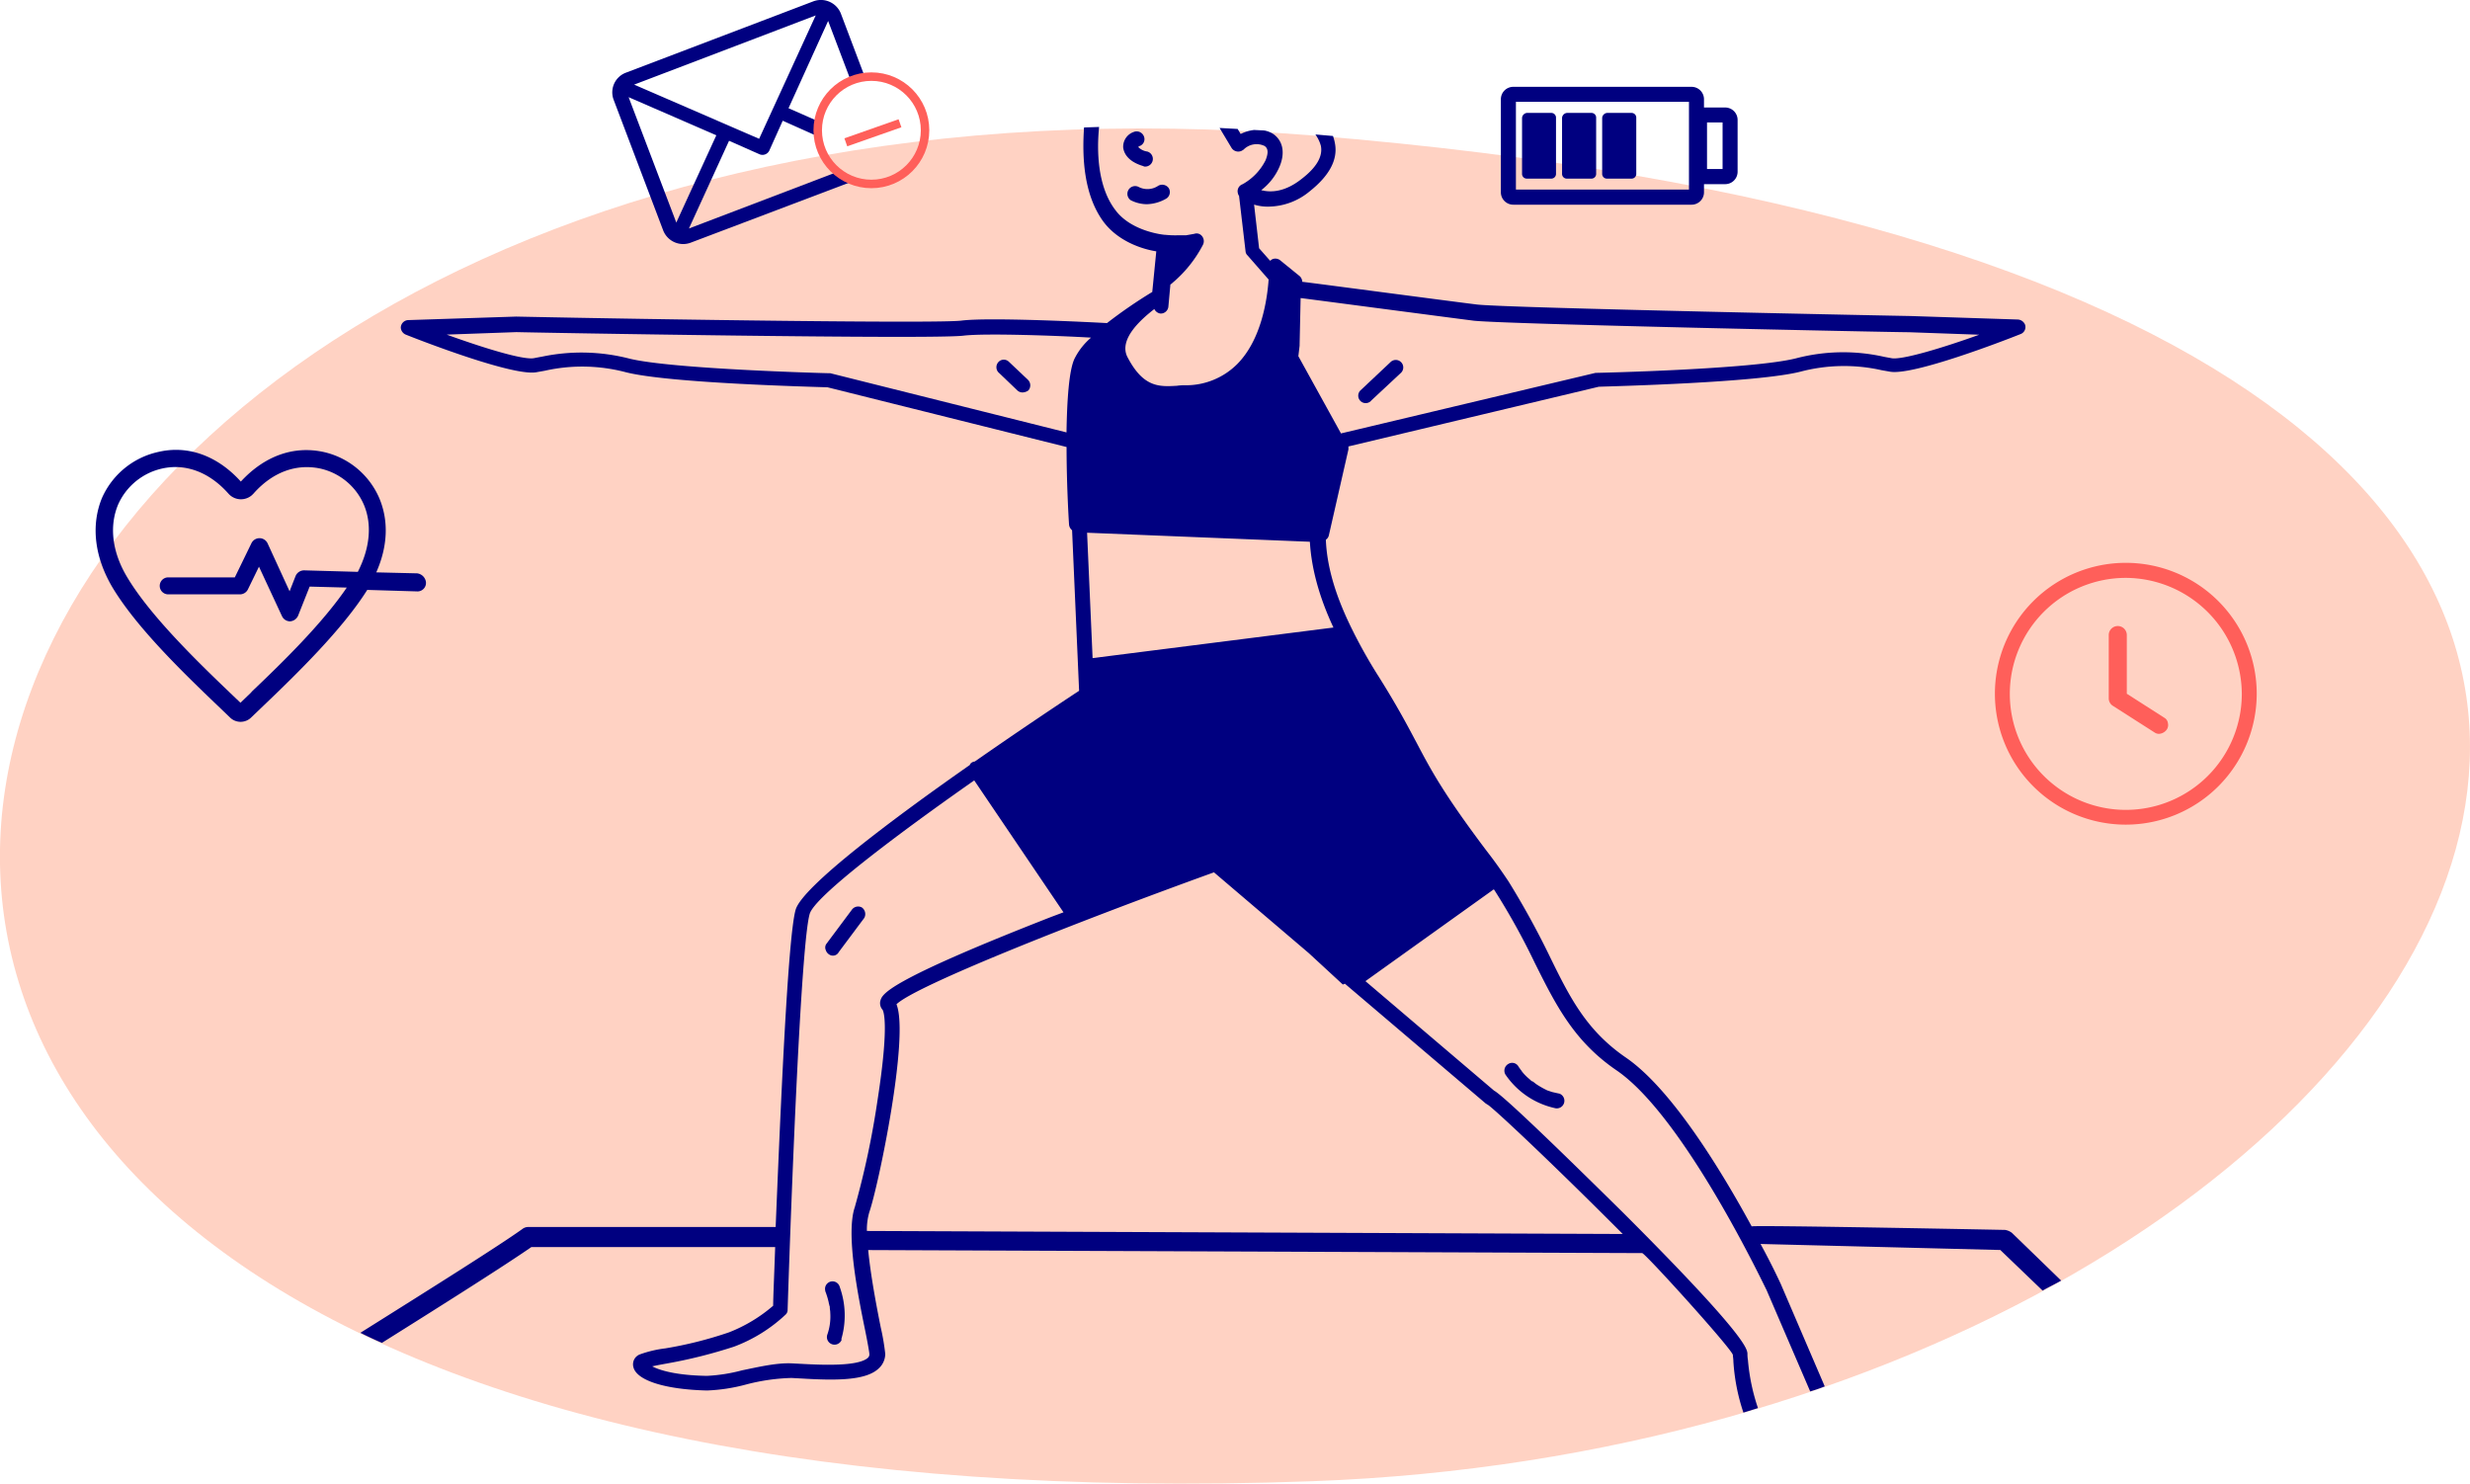
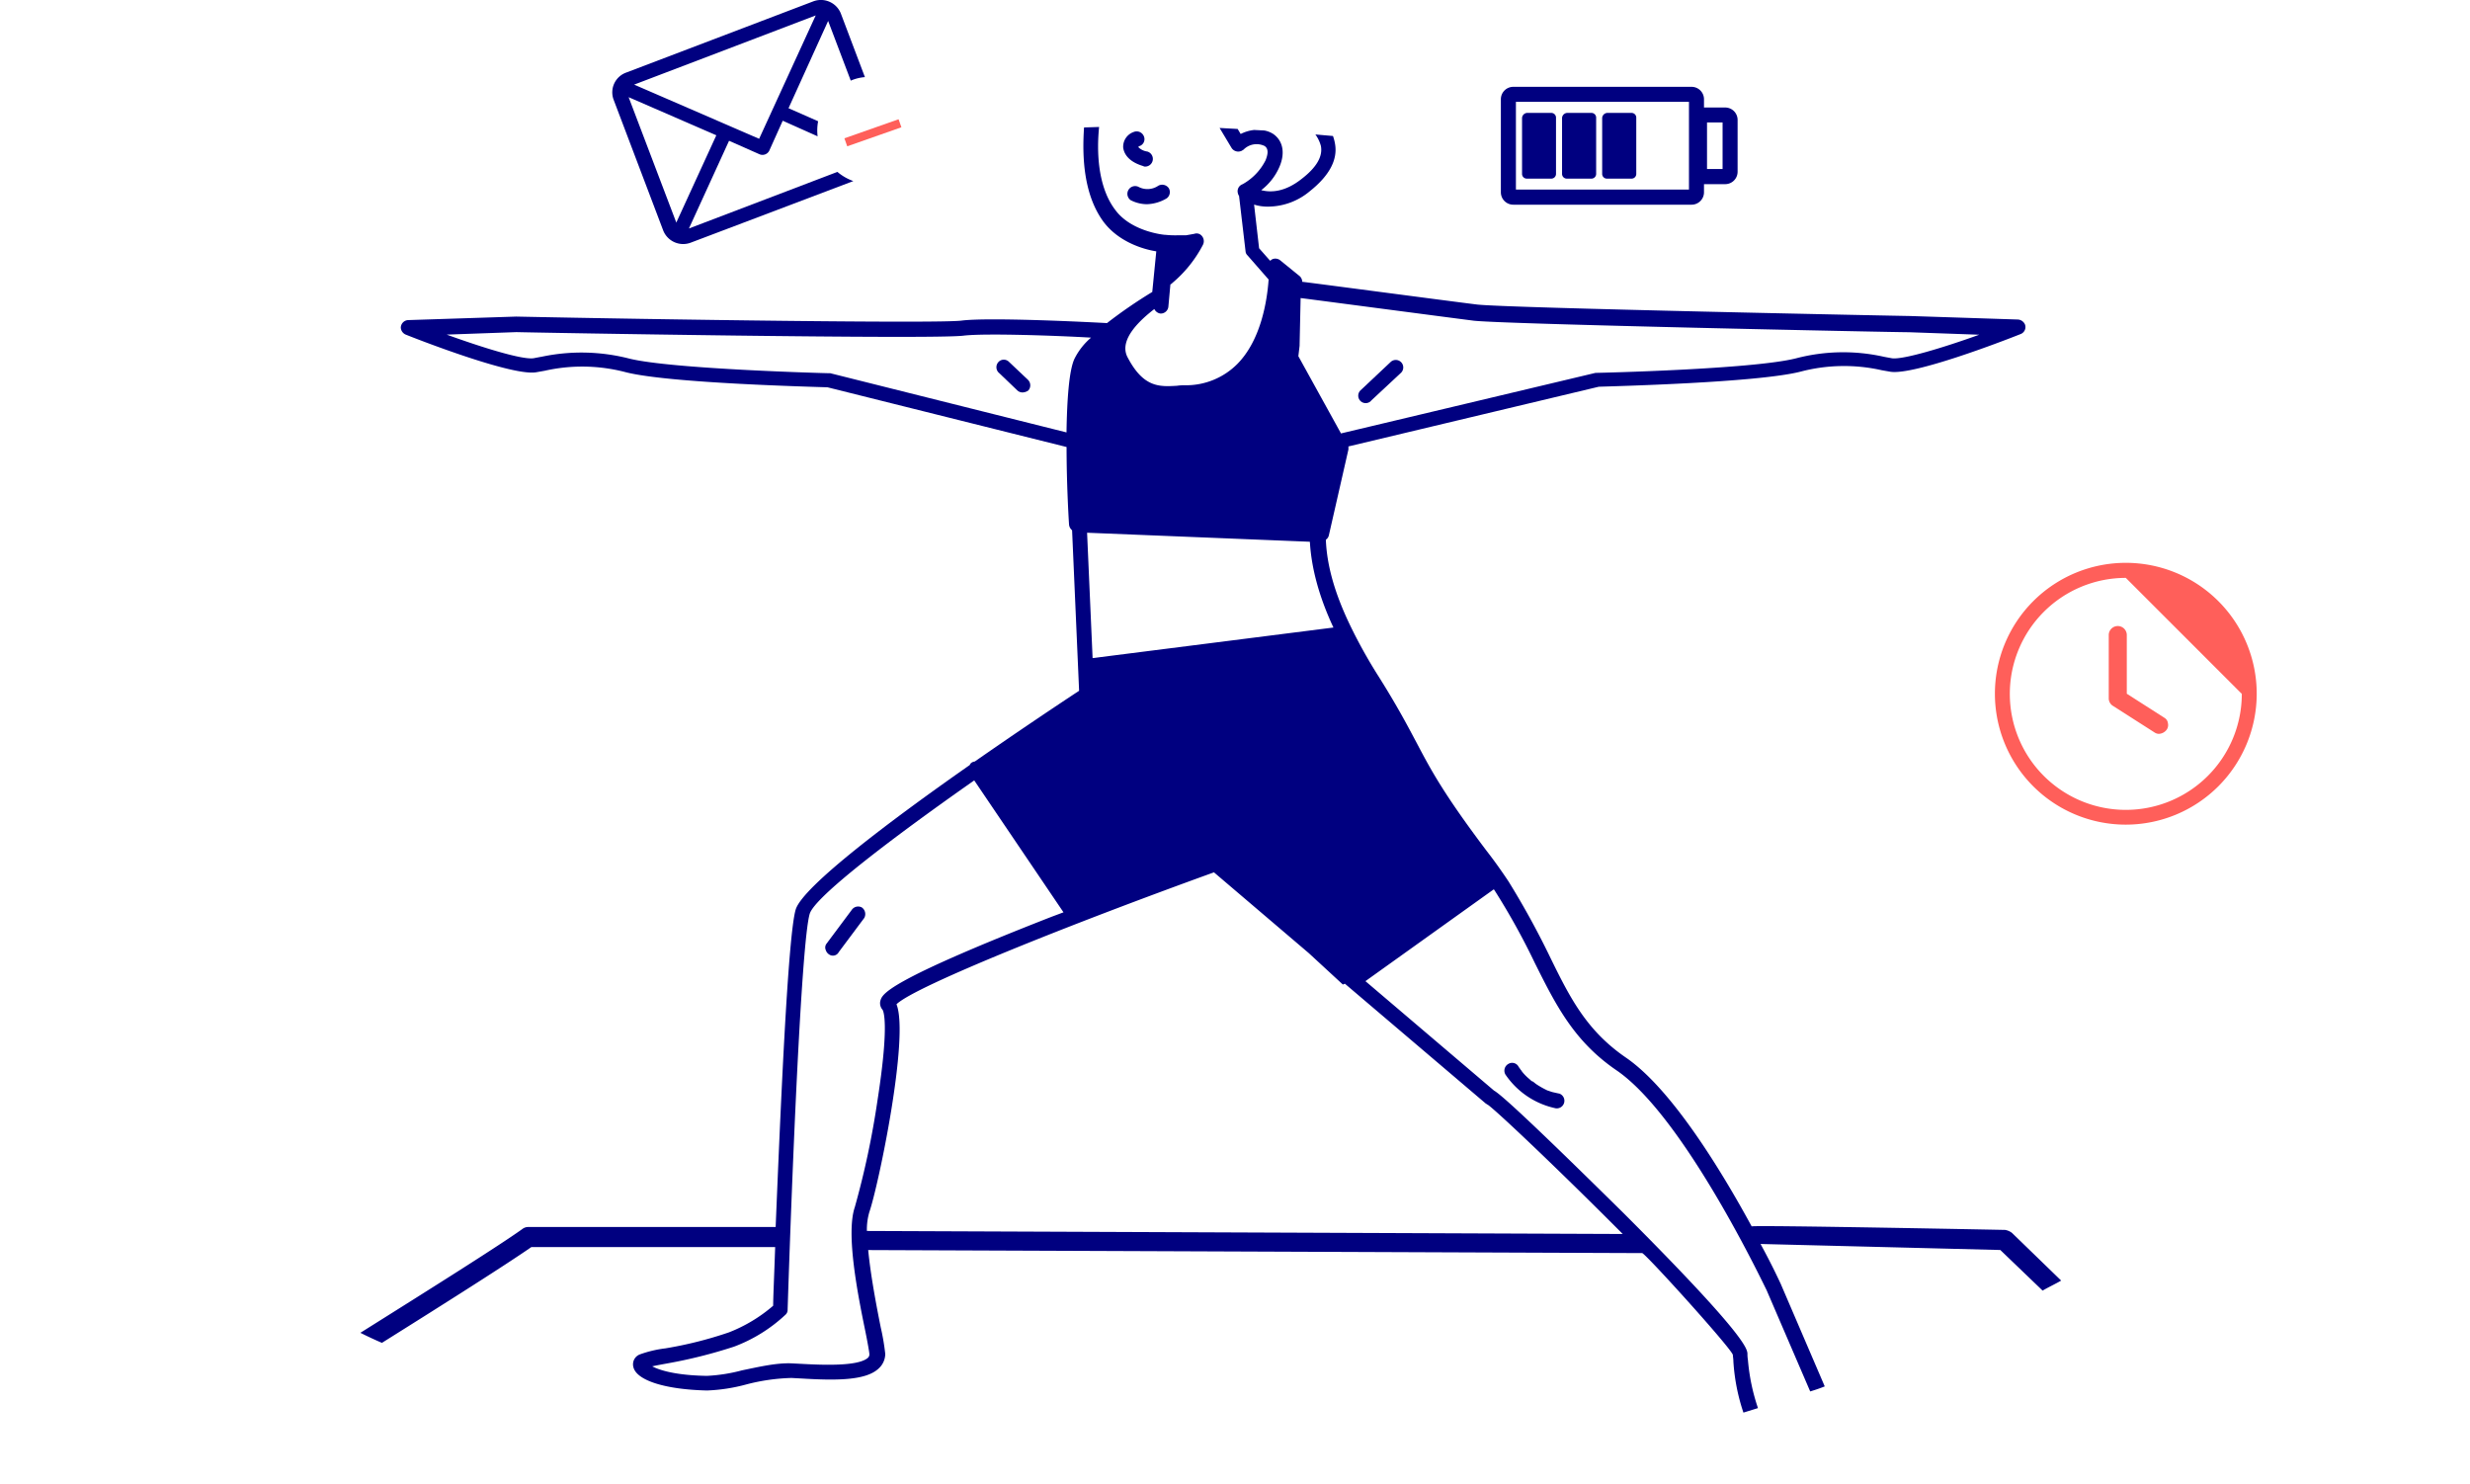
<svg xmlns="http://www.w3.org/2000/svg" id="Layer_1" data-name="Layer 1" viewBox="0 0 873.07 524.41">
  <defs>
    <style>.cls-1{fill:#ffd2c3;}.cls-2,.cls-4{fill:navy;}.cls-3{fill:#ff5f5a;}.cls-4{fill-rule:evenodd;}.cls-5{fill:none;stroke:#ff5f5a;stroke-miterlimit:10;stroke-width:3px;}</style>
  </defs>
-   <path class="cls-1" d="M464,47.89c-538.24-43.61-694.25,501,0,475.66C881,508.3,1124.42,101.61,464,47.89Z" />
-   <path class="cls-2" d="M147.57,202.66,133,202.31c4.08-9.22,4.43-18.26,1.06-26.24a28.1,28.1,0,0,0-19.68-16.31c-10.63-2.31-20.92,1.42-29.25,10.46-8.33-9.22-18.79-12.94-29.25-10.46a28.43,28.43,0,0,0-19.86,16.31c-3.9,9.57-2.66,20.74,3.73,31.55,8.51,14.19,25,30.14,37.05,41.67l4.43,4.25a5.34,5.34,0,0,0,7.62,0l4.44-4.25c11.88-11.35,27.83-26.95,36.52-40.78l17.73.53h.17a3,3,0,0,0,2.84-3.37,3.57,3.57,0,0,0-3-3Zm-58.69,42L85,248.4l-3.9-3.72c-11.87-11.35-28-27.13-36-40.42-5.49-9-6.55-18.26-3.36-25.89a22.32,22.32,0,0,1,20.21-13.29c6.73,0,13.29,3.19,18.79,9.39a5.89,5.89,0,0,0,8.33.53l.53-.53c6.74-7.62,15.07-10.64,23.58-8.86a22,22,0,0,1,15.43,12.76c3,7.09,2.12,15.43-2.13,23.76l-19-.53a3.27,3.27,0,0,0-3,2L102.36,209l-7.8-17a3.17,3.17,0,0,0-2.84-1.77h0A3.18,3.18,0,0,0,88.88,192L83,204.08H59.46a3,3,0,1,0,0,6H84.81a3.14,3.14,0,0,0,2.83-1.78l3.9-8,8.16,17.55a3.16,3.16,0,0,0,2.84,1.77h0a3.33,3.33,0,0,0,2.83-2l4.08-10.28,13.12.35c-8.69,12.77-22.87,26.6-33.69,36.88Z" />
  <path class="cls-3" d="M763.11,259.39a2.83,2.83,0,0,1-1.6-.53l-14.71-9.4a3.11,3.11,0,0,1-1.42-2.65V224.47a3.19,3.19,0,1,1,6.38,0v20.74l13.3,8.51a2.55,2.55,0,0,1,1.24,1.95,2.87,2.87,0,0,1-.36,2.13A3.64,3.64,0,0,1,763.11,259.39Z" />
-   <path class="cls-3" d="M751.41,291.48a46.27,46.27,0,1,1,46.27-46.27h0A46.3,46.3,0,0,1,751.41,291.48Zm0-87.22a41,41,0,1,0,41,41h0A41.19,41.19,0,0,0,751.41,204.26Z" />
+   <path class="cls-3" d="M751.41,291.48a46.27,46.27,0,1,1,46.27-46.27h0A46.3,46.3,0,0,1,751.41,291.48Zm0-87.22a41,41,0,1,0,41,41h0Z" />
  <path class="cls-4" d="M296,60.76l-52.48,20,14.18-31,10.82,4.79a2.68,2.68,0,0,0,3.37-1.24l4.78-10.64L289,48.18a17.59,17.59,0,0,1,.18-5.32l-10.46-4.61,14-30.85,8,21.1a15.52,15.52,0,0,1,5-1.24L297.2,4.74A7.59,7.59,0,0,0,287.45.49L221.32,25.66a7.42,7.42,0,0,0-4.43,9.57h0l17.55,46.28a7.59,7.59,0,0,0,9.75,4.25L301.63,64A17.89,17.89,0,0,1,296,60.76ZM288.33,5.45l-20,43.61L224.15,29.91ZM239.05,78.67,222.2,34.35l31,13.47Z" />
-   <circle class="cls-5" cx="308.01" cy="46.05" r="18.97" />
  <line class="cls-5" x1="298.97" y1="50.3" x2="318.12" y2="43.57" />
  <path class="cls-2" d="M539.73,39.91h8.51A1.67,1.67,0,0,1,550,41.68V61.36a1.68,1.68,0,0,1-1.77,1.78h-8.51A1.68,1.68,0,0,1,538,61.36V41.68A1.91,1.91,0,0,1,539.73,39.91Z" />
  <path class="cls-2" d="M553.91,39.91h8.51a1.67,1.67,0,0,1,1.77,1.77V61.36a1.68,1.68,0,0,1-1.77,1.78h-8.51a1.68,1.68,0,0,1-1.77-1.78V41.68A1.9,1.9,0,0,1,553.91,39.91Z" />
  <path class="cls-2" d="M568.09,39.91h8.51a1.67,1.67,0,0,1,1.77,1.77V61.36a1.67,1.67,0,0,1-1.77,1.78h-8.51a1.68,1.68,0,0,1-1.77-1.78V41.68A1.91,1.91,0,0,1,568.09,39.91Z" />
  <path class="cls-2" d="M609.75,38h-7.44V35.12a4.39,4.39,0,0,0-4.43-4.43H534.94a4.39,4.39,0,0,0-4.43,4.43v32.8a4.39,4.39,0,0,0,4.43,4.43h62.94a4.39,4.39,0,0,0,4.43-4.43V65.09h7.44a4.39,4.39,0,0,0,4.44-4.44V42.39A4.39,4.39,0,0,0,609.75,38ZM597,67H535.83V36H597Zm11.88-7.27h-5.5V43.28h5.5Z" />
  <g id="f69b6416-001b-4f43-8501-967a8e6f09a7">
-     <path class="cls-2" d="M297.37,473.38a29.76,29.76,0,0,0-.53-18.44,2.64,2.64,0,0,0-5.14,1.24v.18a27,27,0,0,1,1.24,4.08c0,.35.18.53.18.88l.18.53V462c0,.71.17,1.24.17,2a19.25,19.25,0,0,1-1.06,7.8,2.69,2.69,0,0,0,5.14,1.6c-.18.18-.18,0-.18,0Z" />
    <path class="cls-2" d="M484.59,141.67l10.64-9.92A2.64,2.64,0,1,0,491.5,128L480.87,138a2.63,2.63,0,0,0,3.72,3.72Z" />
    <path class="cls-2" d="M363.33,134.23l-6.74-6.38a2.56,2.56,0,0,0-3.72.17,2.69,2.69,0,0,0,0,3.55L359.6,138a2.67,2.67,0,0,0,1.95.71,3.66,3.66,0,0,0,1.95-.71A2.74,2.74,0,0,0,363.33,134.23Z" />
    <path class="cls-2" d="M532.1,379.77a28.59,28.59,0,0,0,17.38,11.88,2.69,2.69,0,1,0,1.59-5.14h-.17c-.71-.18-1.6-.36-2.31-.53l-1.06-.36-.54-.18c-.17,0-.35-.17,0,0a30.35,30.35,0,0,1-4.07-2.3l-.89-.71s-.53-.35-.35-.18l-.36-.17c-.53-.54-1.24-1.07-1.77-1.6a15.72,15.72,0,0,1-1.6-1.77l-.35-.53c-.36-.36.35.53-.18-.18-.18-.36-.53-.71-.71-1.07a2.57,2.57,0,0,0-3.54-.88,2.73,2.73,0,0,0-1.07,3.72Z" />
    <path class="cls-2" d="M296.49,336.51l9-12.05a2.85,2.85,0,0,0-.89-3.73,2.75,2.75,0,0,0-3.54.89l-9,12.06a2.24,2.24,0,0,0-.18,2.12,2.87,2.87,0,0,0,1.24,1.6,2.34,2.34,0,0,0,3.37-.89Z" />
    <path class="cls-2" d="M404.81,58.88a1.06,1.06,0,0,1-.71-.18c-6-1.77-6.91-5.14-7.09-6.56a5.52,5.52,0,0,1,3.72-5.49,2.74,2.74,0,0,1,3.55,1.42,2.59,2.59,0,0,1-1.42,3.54c-.18,0-.35.18-.53.36a5.47,5.47,0,0,0,3.19,1.59,2.71,2.71,0,0,1-.71,5.32Z" />
    <path class="cls-2" d="M405.34,72.18a12.72,12.72,0,0,1-5.67-1.42A2.74,2.74,0,0,1,402.33,66a6.8,6.8,0,0,0,7.09-.35,2.83,2.83,0,0,1,3.72.88,2.75,2.75,0,0,1-.71,3.55A14.39,14.39,0,0,1,405.34,72.18Z" />
  </g>
  <g id="b0b72b8d-4c0f-409b-93c7-6f7028d5a138">
    <path class="cls-2" d="M389.92,78.21c5.32,7.26,14.18,9.92,18.79,10.63l-1.42,14.36a169.79,169.79,0,0,0-16,11c-6.39-.35-41.49-2.12-51.42-.88-8.15,1.06-106.55-.36-157.43-1.42l-38.11,1.24a2.73,2.73,0,0,0-2.66,2.66,2.86,2.86,0,0,0,1.77,2.48c6.2,2.48,37.94,14.72,46.09,13.3l3-.53a60.5,60.5,0,0,1,28.72.53c15.42,3.9,66.48,5.14,71.27,5.32L377,158c0,12.77.71,25,.88,27.48a3,3,0,0,0,1.07,1.95l2.48,56.74c-6.74,4.43-21.1,14-36.88,25a2.48,2.48,0,0,0-1.06.36,1.77,1.77,0,0,0-.71.88c-27.66,19.33-59,42.91-61.52,51.06-2.84,9.4-5.49,73.75-7.09,112.23h-87.4a3.37,3.37,0,0,0-2.13.71c-8.16,5.85-31.56,20.56-57.26,36.69,2.48,1.24,5.14,2.49,7.62,3.55,23.22-14.54,44.14-27.83,52.83-33.86H274c-.35,10.28-.71,17.9-.71,20.74a53.85,53.85,0,0,1-15.6,9.4,139.7,139.7,0,0,1-22.51,5.67,41,41,0,0,0-9,2.13,3.75,3.75,0,0,0-2.31,4.43c1.06,4.79,11.35,8,26.06,8.33a61.91,61.91,0,0,0,13.83-2.13,70,70,0,0,1,16-2.3l3.36.18c11.88.71,22.87.88,27.48-3.55a7,7,0,0,0,2.31-5.14,81.19,81.19,0,0,0-1.6-9.4c-1.42-7.09-3.54-18.08-4.43-27.3l269.83,1.06h3.72c1.07,0,31.56,33.69,32.09,36,0,.54.18,1.42.18,2.31a69.83,69.83,0,0,0,3.55,18.08l5.14-1.59a71,71,0,0,1-3.55-17,12.34,12.34,0,0,1-.17-2.31c-.18-1.77-.89-6.73-44-49.82-11-10.81-41.49-40.95-45.56-43.08L482.64,346.8,528,314.35l.17.18a245,245,0,0,1,14.36,25.88c7.45,14.9,13.83,27.66,28.9,37.94,24.11,16.49,52.65,77.12,53,77.65l15.42,35.82c1.78-.54,3.37-1.07,5.14-1.78l-15.6-36.34c-.35-.71-2.83-6.21-7.09-14l84.75,2.13L722,456.18c2.12-1.24,4.43-2.3,6.56-3.54l-17.38-16.85a5.35,5.35,0,0,0-2.48-1.06s-89-1.77-89.53-1.24c-10.81-19.86-28.19-48.4-44.32-59.57-14-9.57-19.86-21.1-27.13-36a292.75,292.75,0,0,0-14.53-26.41c-2.49-3.73-5-7.27-7.63-10.64-15.24-20.21-19.68-28.55-24.82-38.3-3.19-6-6.73-12.76-13.29-23.22a179.11,179.11,0,0,1-10.11-18.08c-5.49-11.35-8.33-21.28-8.69-30.5a2.54,2.54,0,0,0,1.07-1.59l6.91-30.32v-1.06l88.47-21.1c4.78-.18,55.84-1.42,71.27-5.32a60.53,60.53,0,0,1,28.72-.53l3,.53c8.16,1.42,39.89-10.81,46.1-13.29a2.64,2.64,0,0,0,1.59-3.37,2.94,2.94,0,0,0-2.48-1.78l-38.12-1.24c-1.41,0-143.07-2.83-153.17-4.07s-61-8-61.52-8h-.18a2.84,2.84,0,0,0-.88-2L452.5,92a2.77,2.77,0,0,0-2.84-.35c-.17.18-.53.35-.7.53l-3.91-4.43-1.77-15.43a16.18,16.18,0,0,0,5.14.71A23.1,23.1,0,0,0,463,67.57c6.91-5.5,9.93-11.17,8.87-16.84a15.17,15.17,0,0,0-.71-2.66l-6.21-.54h0a12.26,12.26,0,0,1,1.95,4.08q1.06,5.6-6.91,11.7c-5.85,4.61-10.82,4.79-14.19,3.9a20.65,20.65,0,0,0,6.56-8.51c1.95-4.78,1.07-9-2.3-11.34a8.52,8.52,0,0,0-3.19-1.24l-3.55-.18a13.68,13.68,0,0,0-4.78,1.42l-1.07-1.78-6.38-.35,4.25,7.09a2.81,2.81,0,0,0,3.73.89c.17-.18.35-.18.53-.36A6.47,6.47,0,0,1,447,51.61c1.6,1.07,1.07,3.19.36,5a19.87,19.87,0,0,1-8.16,8.51,2.62,2.62,0,0,0-1.59,3.36,1.36,1.36,0,0,0,.35.71l2.31,19.68a2.16,2.16,0,0,0,.71,1.42l7.44,8.51c-.53,7.45-2.66,21.28-11,29.79A25.6,25.6,0,0,1,419,136.18a17.93,17.93,0,0,0-3,.18c-6.21.35-11.88.7-17.55-10.29-3-6.2,4.79-13.12,9.57-16.84a2.84,2.84,0,0,0,2.13,1.6h.18a2.71,2.71,0,0,0,2.66-2.49l.71-7.8a2.2,2.2,0,0,0,.7-.53A44.13,44.13,0,0,0,425.2,86.54a2.85,2.85,0,0,0-1.07-3.73,2.45,2.45,0,0,0-1.95-.17c-.88.17-1.95.35-3,.53h-3A33.73,33.73,0,0,1,411.9,83h-.18c-.17,0-11.87-1.06-17.55-8.86C388,66,387.61,53.56,388.5,44.88l-5.32.17C382.47,55.34,383,68.63,389.92,78.21Zm-10.11,48.57c-1.95,4.08-2.66,14.72-2.83,26.06l-83.51-20.92h-.53c-.53,0-55.13-1.42-70.38-5.14a68,68,0,0,0-31-.71c-1.06.18-1.95.36-2.83.53-3.9.71-18.09-3.72-30.85-8.33l24.64-.88c6,.17,147.51,2.66,158.14,1.24,7.63-.89,33,0,45,.71A23.71,23.71,0,0,0,379.81,126.78ZM307.3,478.7a1.6,1.6,0,0,1-.53,1.24c-3.55,3.19-17,2.48-23.58,2.13l-3.54-.18c-5.32-.18-11.35,1.24-17.38,2.48a58.79,58.79,0,0,1-12.41,1.95c-10.81-.18-16.66-1.95-19.32-3.37,1.59-.35,3.54-.71,5.49-1.06A174.55,174.55,0,0,0,259.44,476a54.43,54.43,0,0,0,18.26-11.35,2.26,2.26,0,0,0,.7-1.77c1.42-44,4.79-129.78,7.81-139.88,1.77-6,29.07-26.77,58.15-47.16l31.55,46.63-4.25,1.59c-58.51,22.87-59.75,27.3-60.46,29.61a3.52,3.52,0,0,0,.71,3.19c.18.18,2.66,3.9-1.77,32.27a300.7,300.7,0,0,1-8,37.58c-3.19,9.4,1.06,30.85,3.72,43.79C306.59,474.09,307.3,478,307.3,478.7Zm168.07-131,49.82,42.37c.35.18.53.36.88.54,3.55,2.65,22.87,20.92,44.15,42.19l3.37,3.37-267.17-1.07a21.94,21.94,0,0,1,.88-6.73c3.19-9.22,14.19-61.88,9.58-73.4,6.56-6.38,61.69-28.37,112.22-46.63l33.51,28.55L474.66,348Zm-16-225.51v-.35l.36-16.49c4.25.53,51.24,6.74,61.16,8,10.64,1.24,148,4.08,153.89,4.08l24.82.88c-12.77,4.61-26.95,8.87-30.85,8.33-.89-.17-1.95-.35-2.84-.53a65.71,65.71,0,0,0-31,.53c-15.25,3.9-69.85,5.15-70.38,5.15H564L474,153.2l-15.07-27.3Zm-17,8.51ZM463,191.49c.53,9.22,3.19,19.33,8.33,30.32L386.2,232.62l-1.95-44.32Z" />
  </g>
</svg>